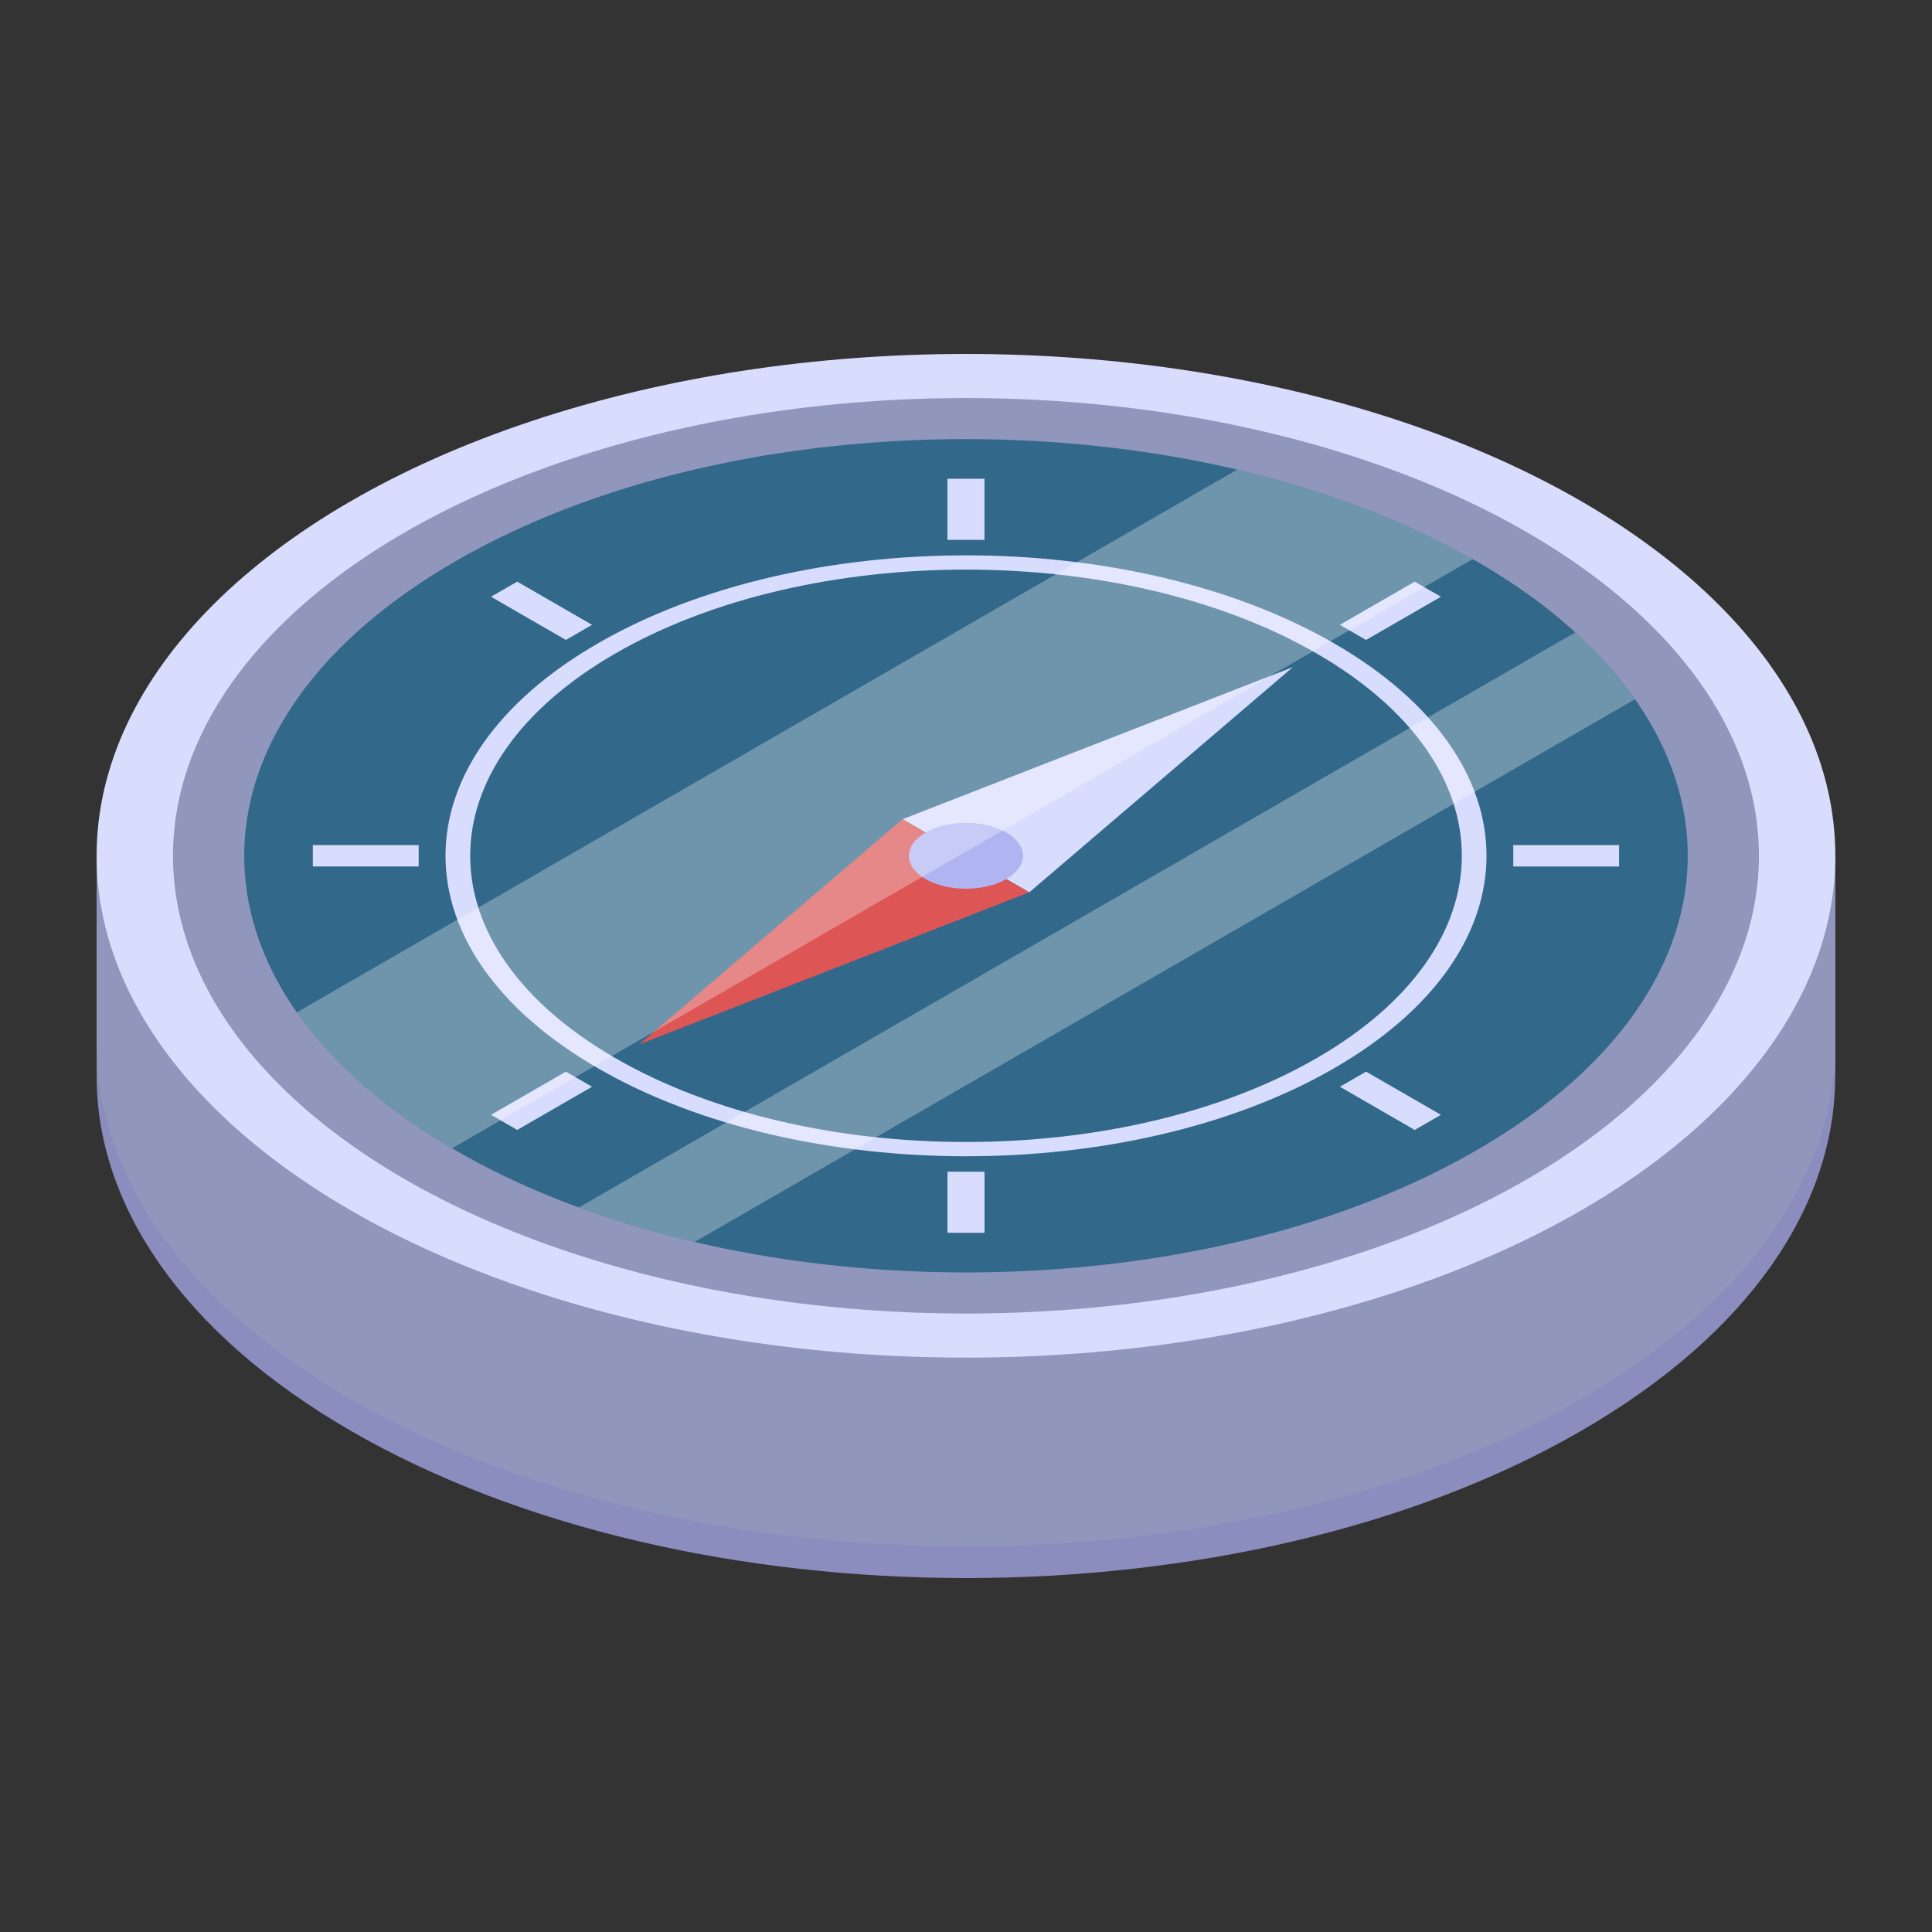
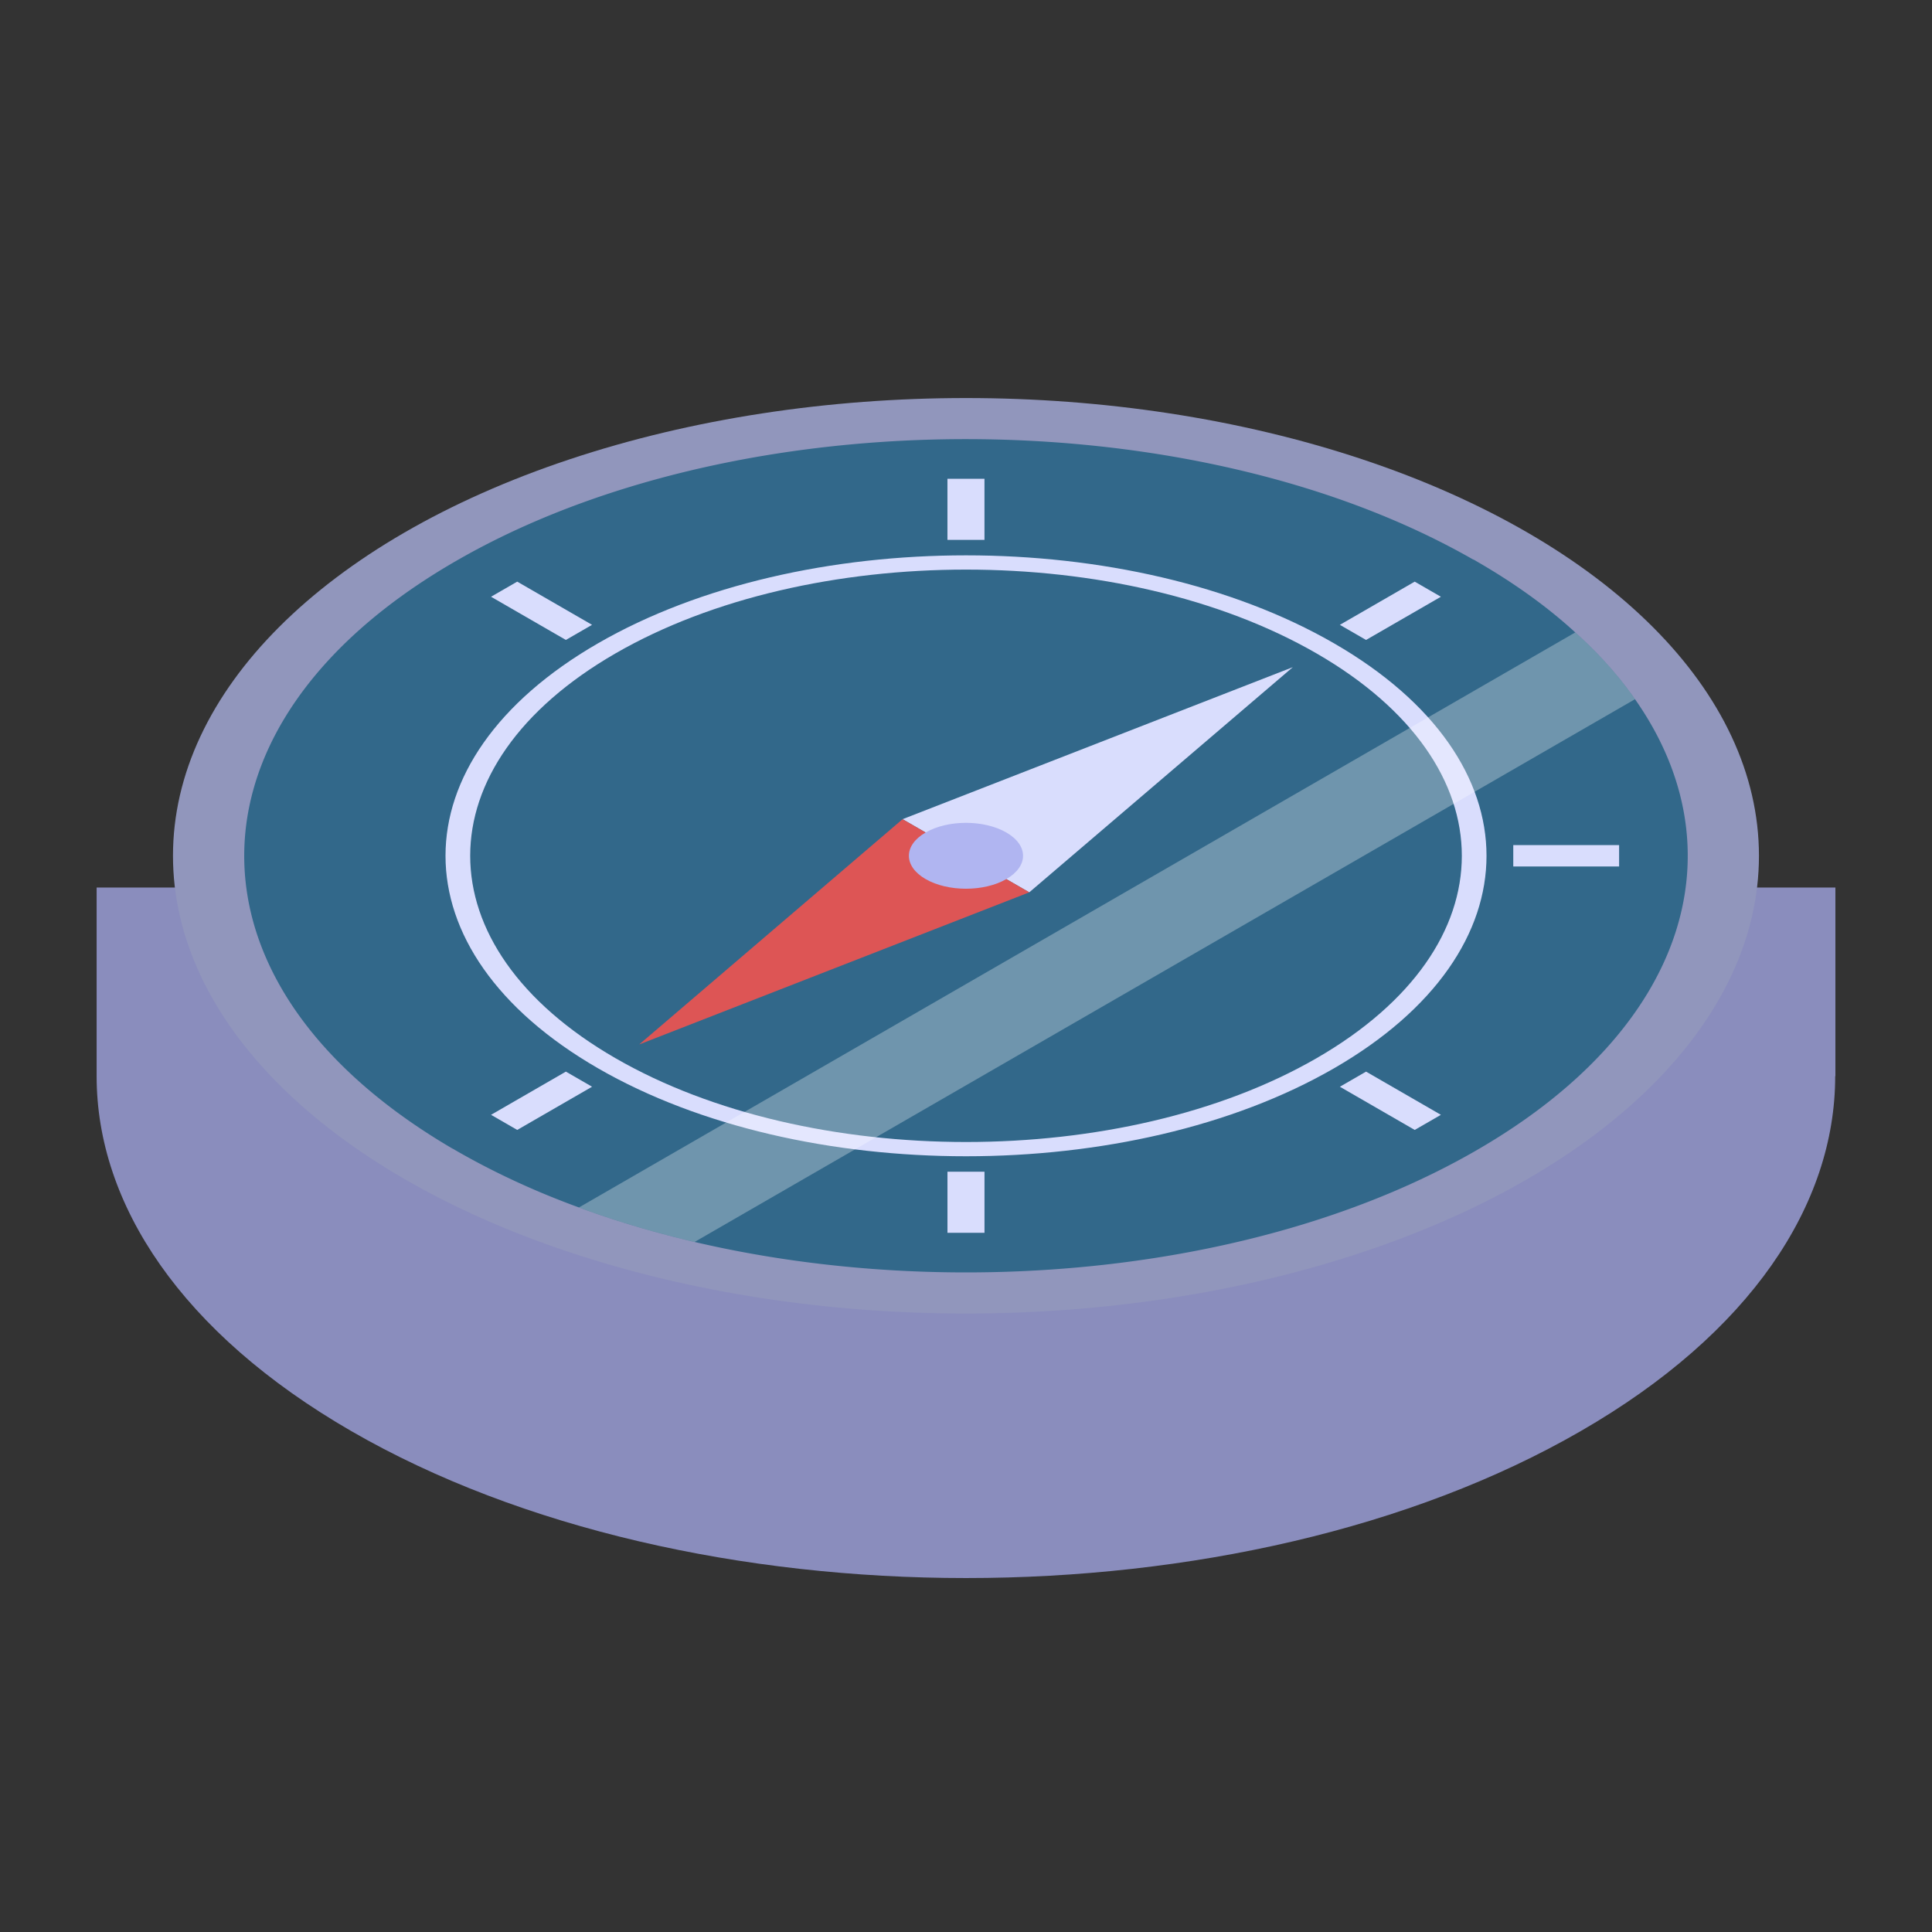
<svg xmlns="http://www.w3.org/2000/svg" id="b11aa830-e239-4c5d-8389-c0b5eeb9196c" data-name="&lt;Layer&gt;" viewBox="0 0 4e3 4e3">
  <rect x="0" y="0" width="4e3" height="4e3" fill="#333333" stroke="none" />
  <defs>
    <style>.a691adcd-7424-4f9a-9df9-5adf40ff11d6{fill:#8a8dbd;}.e1fdd4ac-bcb8-4529-9d3e-720ab4de326e{fill:#9196bc;}.e1853e19-52bf-49b6-9265-3b3929605ace{fill:#d9ddfd;}.a8c8a7f5-8e7f-4e3c-8f0d-bf473684713f{fill:#32688a;}.f66486c1-d32e-4998-84fb-a6835bdc5ef6{fill:#d55;}.e6fd929f-2b21-4f53-a9b0-d150af2c4e5a{fill:#b0b5f1;}.ec11a977-e93d-4532-8b84-e0e48d630c5e{opacity:0.3;}.ea6e830d-2c90-46da-866f-f71d25cefd8d{fill:#fff;}</style>
  </defs>
  <path class="a691adcd-7424-4f9a-9df9-5adf40ff11d6" d="M38e2 1837.582v390.582h-.423c0 266.106-175.484 532.204-526.867 734.806-702.774 405.622-1842.579 405.622-2545.346.0-351.398-203.018-527.298-469.123-527.298-734.806V1837.582z" />
-   <path class="e1fdd4ac-bcb8-4529-9d3e-720ab4de326e" d="M38e2 1771.803v390.582h-.423c0 266.098-175.484 532.203-526.867 734.806-702.774 405.621-1842.579 405.621-2545.346.0-351.398-203.026-527.298-469.124-527.298-734.806V1771.803z" />
-   <ellipse class="e1853e19-52bf-49b6-9265-3b3929605ace" cx="1999.936" cy="1771.811" rx="1799.934" ry="1038.995" />
  <ellipse class="e1fdd4ac-bcb8-4529-9d3e-720ab4de326e" cx="1999.935" cy="1771.811" rx="1641.79" ry="947.708" />
  <path class="a8c8a7f5-8e7f-4e3c-8f0d-bf473684713f" d="M3056.698 2381.695c-437.462 252.735-1079.224 315.815-1618.625 189.655h-.422c-82.733-19.63-162.536-43.027-238.995-71.43-90.667-33.008-176.314-72.69-255.287-118.225a69.097 69.097.0 00-7.52-4.174c-142.483-83.548-249.436-179.214-321.304-281.553-218.104-311.217-108.629-681.753 328.824-934.073C1380.406 909.168 2021.761 846.089 2561.577 972.241c177.16 41.358 343.034 103.185 487.185 185.479a47.926 47.926.0 017.935 4.175q118.448 68.3 204.732 147.466c48.886 43.866 90.245 90.23 123.669 138.27C3603.617 1758.847 3494.158 2129.384 3056.698 2381.695z" />
  <polygon class="e1853e19-52bf-49b6-9265-3b3929605ace" points="2131.013 1847.462 1868.675 1696.029 2676.649 1381.283 2131.013 1847.462" />
  <polygon class="f66486c1-d32e-4998-84fb-a6835bdc5ef6" points="2131.013 1847.462 1323.408 2162.43 1868.675 1696.029 2131.013 1847.462" />
  <path class="e1853e19-52bf-49b6-9265-3b3929605ace" d="M2762.05 1331.99c-420.83-242.924-1103.252-242.924-1524.058-.015-420.814 242.908-420.806 636.834.023 879.749 420.814 242.916 1103.244 242.916 1524.05.008C3182.88 1968.824 3182.865 1574.898 2762.05 1331.99zM1274.191 2190.834c-400.923-231.429-400.923-606.555-.014-837.977 400.907-231.421 1050.766-231.413 1451.689.016 400.915 231.429 400.93 606.547.015 837.976C2324.973 2422.27 1675.114 2422.262 1274.191 2190.834z" />
  <polygon class="e1853e19-52bf-49b6-9265-3b3929605ace" points="2828.267 1324.955 2774.053 1293.66 2929 1204.223 2983.214 1235.517 2828.267 1324.955" />
  <polygon class="e1853e19-52bf-49b6-9265-3b3929605ace" points="2038.254 1117.723 1961.581 1117.723 1961.581 991.232 2038.246 991.24 2038.254 1117.723" />
  <polygon class="e1853e19-52bf-49b6-9265-3b3929605ace" points="1225.79 1293.645 1171.575 1324.939 1016.628 1235.502 1070.842 1204.207 1225.79 1293.645" />
-   <polygon class="e1853e19-52bf-49b6-9265-3b3929605ace" points="866.81 1749.674 866.81 1793.932 647.684 1793.924 647.684 1749.674 866.81 1749.674" />
  <polygon class="e1853e19-52bf-49b6-9265-3b3929605ace" points="1171.598 2218.667 1225.813 2249.962 1070.874 2339.399 1016.659 2308.105 1171.598 2218.667" />
  <rect class="e1853e19-52bf-49b6-9265-3b3929605ace" x="1961.619" y="2425.899" width="76.665" height="126.482" />
  <polygon class="e1853e19-52bf-49b6-9265-3b3929605ace" points="2774.083 2249.977 2828.29 2218.683 2983.237 2308.12 2929.03 2339.414 2774.083 2249.977" />
  <rect class="e1853e19-52bf-49b6-9265-3b3929605ace" x="3133.06" y="1749.69" width="219.123" height="44.258" />
  <path class="e6fd929f-2b21-4f53-a9b0-d150af2c4e5a" d="M2083.496 1820.043c-46.149 26.642-120.97 26.634-167.118.0-46.149-26.642-46.149-69.83.0-96.465 46.149-26.642 120.961-26.642 167.11.0C2129.637 1750.22 2129.645 1793.409 2083.496 1820.043z" />
  <g class="ec11a977-e93d-4532-8b84-e0e48d630c5e">
    <path class="ea6e830d-2c90-46da-866f-f71d25cefd8d" d="M3385.098 1447.631 1438.073 2571.35h-.422c-82.733-19.63-162.536-43.027-238.995-71.43L3261.43 1309.361C3310.316 1353.227 3351.674 1399.591 3385.098 1447.631z" />
-     <path class="ea6e830d-2c90-46da-866f-f71d25cefd8d" d="M3048.762 1157.72 935.848 2377.521c-142.483-83.548-249.436-179.214-321.304-281.553L2561.577 972.241C2738.737 1013.599 2904.611 1075.426 3048.762 1157.72z" />
  </g>
</svg>